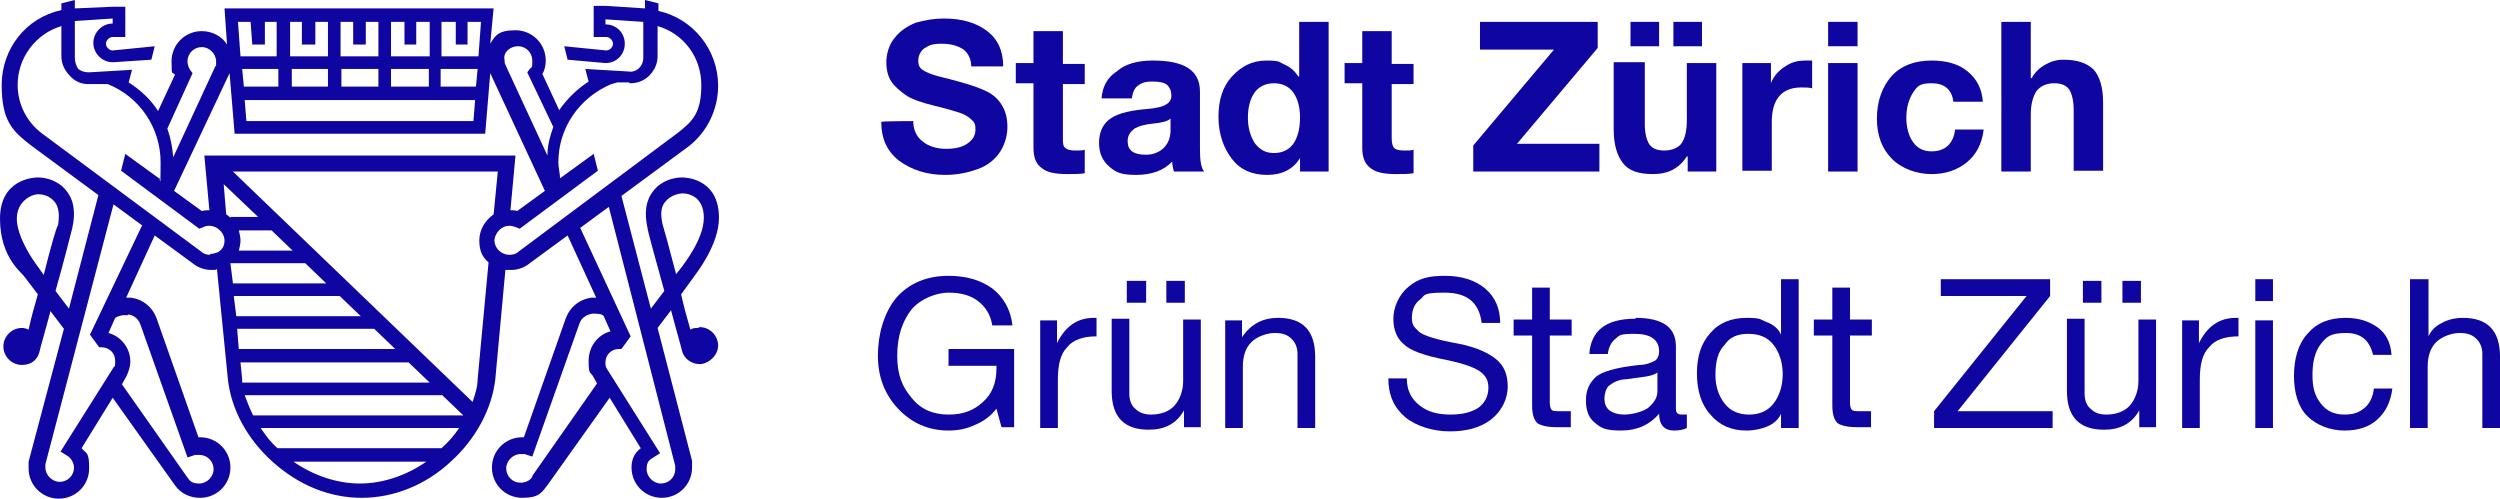
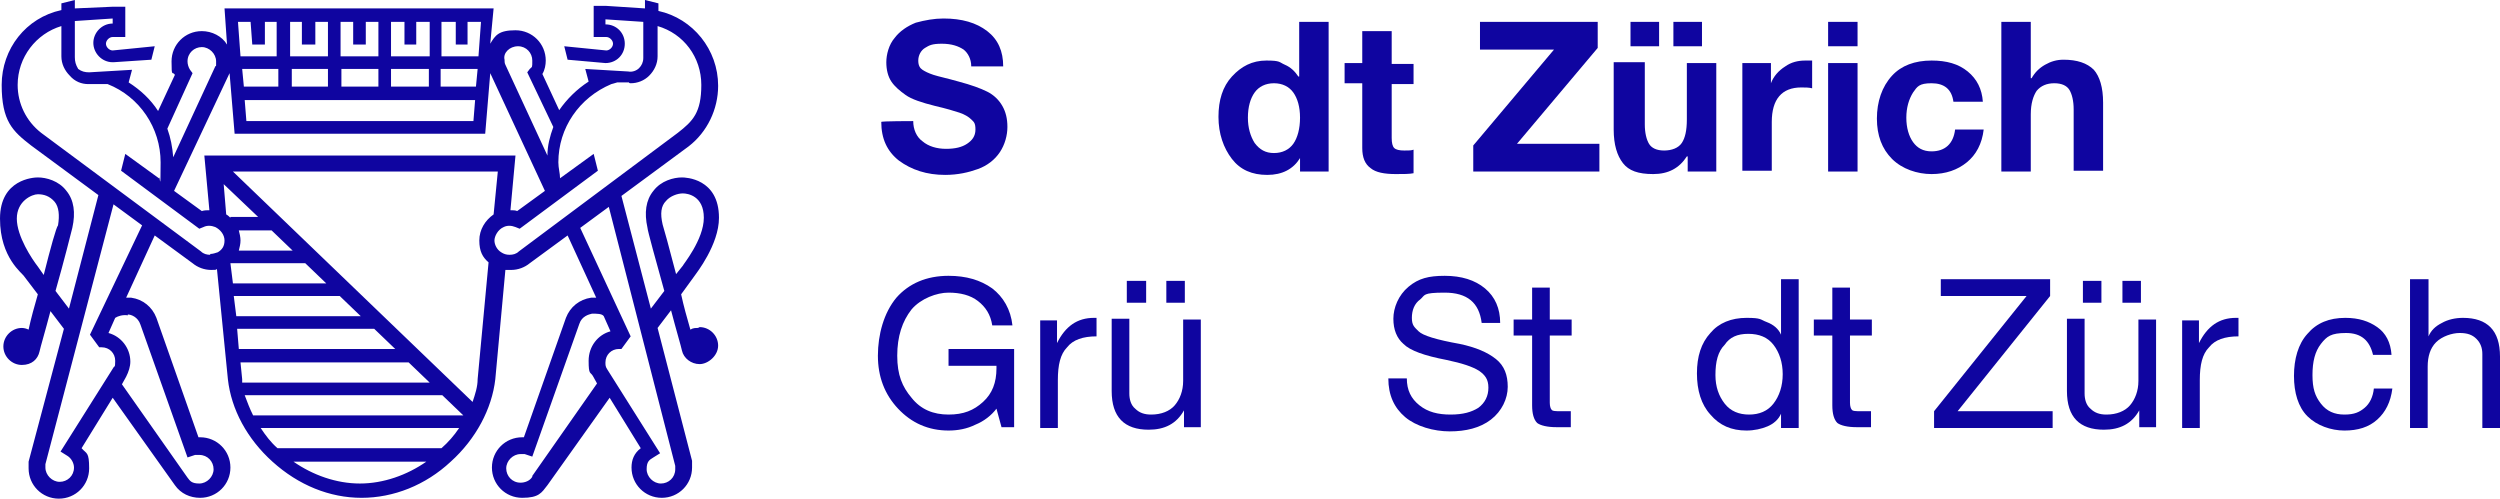
<svg xmlns="http://www.w3.org/2000/svg" version="1.1" viewBox="0 0 297.3 59.3">
  <defs>
    <style>
      .cls-1 {
        fill: #0f05a0;
      }
    </style>
  </defs>
  <g>
    <g id="Ebene_1">
      <g>
        <g id="Bildmarke">
          <path class="cls-1" d="M83,39c-.3,0-.6,0-.9.2-.4-1.4-.8-2.8-1.1-4.2l1.6-2.2c.2-.3,2.9-3.7,2.9-6.9,0-4.7-4-4.8-4.4-4.8-1,0-2.5.4-3.4,1.6-.9,1.1-1.1,2.6-.7,4.4,0,.3,1,3.9,2,7.5l-1.6,2.1-3.5-13.4,8-5.9h0c2.2-1.7,3.5-4.4,3.5-7.2,0-4.3-3-8-7.1-8.9V.4l-1.6-.4v1l-4.6-.3h-1.5v3.7h1.5c.4,0,.8.4.8.8s-.4.8-.8.8l-5-.5.4,1.6,4.5.4h0c1.3,0,2.3-1,2.3-2.3s-1-2.3-2.3-2.3v-.6l4.5.3v4.3c0,.5-.2.9-.5,1.2s-.8.5-1.3.4l-5.1-.3.4,1.5h0c-1.4.9-2.6,2.1-3.5,3.4l-2-4.3c.3-.5.4-1.1.4-1.6,0-2-1.6-3.6-3.6-3.6s-2.4.6-3,1.6l.4-4.2H26.7l.3,4.3c-.6-1-1.8-1.6-3-1.6-2,0-3.6,1.6-3.6,3.6s.1,1.1.4,1.6l-2,4.3c-.9-1.4-2.1-2.5-3.5-3.4h0l.4-1.5-5.1.3c-.5,0-.9-.1-1.3-.4-.3-.5-.4-.9-.4-1.4V2.5l4.5-.3v.6c-1.3,0-2.3,1.1-2.3,2.3s1,2.3,2.3,2.3h.1l4.5-.3.4-1.6-5,.5c-.4,0-.8-.4-.8-.8s.4-.8.8-.8h1.5V.8h-1.5l-4.5.2V0l-1.6.4v.8C3.1,2.1.2,5.8.2,10.1s1.3,5.5,3.5,7.2l8,5.9-3.5,13.5-1.6-2.1c1-3.5,1.9-7.1,2-7.5.4-1.8.2-3.3-.7-4.4-.9-1.2-2.4-1.6-3.4-1.6-.5,0-4.5.2-4.5,4.9s2.7,6.5,2.9,6.9l1.6,2.1c-.4,1.4-.8,2.8-1.1,4.2-.2-.1-.5-.2-.8-.2-1.2,0-2.2,1-2.2,2.2s1,2.2,2.2,2.2,1.9-.7,2.1-1.6h0c.1-.5.7-2.5,1.3-4.8l1.6,2.1-4.2,15.8h0c0,.3,0,.5,0,.8,0,2,1.6,3.6,3.6,3.6s3.6-1.6,3.6-3.6-.3-1.7-.9-2.4l3.7-6,7.4,10.4c.7,1,1.8,1.5,3,1.5,2,0,3.6-1.6,3.6-3.6s-1.6-3.6-3.6-3.6h-.2l-5-14.2c-.5-1.3-1.6-2.2-3-2.4h-.6l3.4-7.4,4.5,3.3c.6.5,1.4.8,2.2.8s.4,0,.7-.1l1.3,13.1c.4,3.6,2.3,7.1,5.3,9.8,3.1,2.8,6.8,4.3,10.6,4.3h0c3.8,0,7.6-1.5,10.6-4.3,3-2.7,4.9-6.3,5.3-9.8l1.2-13c.2,0,.4,0,.7,0,.8,0,1.6-.3,2.2-.8l4.5-3.3,3.4,7.4h-.6c-1.4.2-2.5,1.1-3,2.4l-5,14.2h-.2c-2,0-3.6,1.6-3.6,3.6s1.6,3.6,3.6,3.6,2.3-.6,3-1.5l7.4-10.4,3.7,6c-.8.6-1.1,1.4-1.1,2.3,0,2,1.6,3.6,3.6,3.6s3.6-1.6,3.6-3.6,0-.5,0-.8l-4.1-15.8,1.6-2.1c.6,2.3,1.2,4.3,1.3,4.8h0c.2.9,1.1,1.6,2.1,1.6s2.2-1,2.2-2.2-1-2.2-2.2-2.2ZM5.2,32.7l-.7-1h0c-.7-.9-2.5-3.6-2.5-5.7s1.8-2.9,2.5-2.9,1.4.2,2,.9c.5.6.6,1.6.4,2.8-.2.2-.9,2.7-1.7,5.9ZM61.6,5.5c1,0,1.7.8,1.7,1.7s0,.7-.3,1l-.3.4,3.1,6.5c-.4,1.1-.7,2.2-.7,3.4l-5-10.8c-.1-.2-.1-.4-.1-.6-.2-.8.6-1.6,1.6-1.6ZM50.9,10.3h-4.4v-2.1h4.5v2.1ZM45,10.3h-4.4v-2.1h4.4v2.1ZM39.1,10.3h-4.4v-2.1c0,0,4.3,0,4.3,0v2.1ZM33.1,10.3h-4.1l-.2-2.1h4.3v2.1ZM56.5,11.9l-.2,2.5h-27l-.2-2.5h27.4ZM56.6,10.3h-4.2v-2.1h4.4l-.2,2.1ZM54.2,2.6v2.7c0,0,1.4,0,1.4,0v-2.7h1.6l-.3,4.1h-4.4V2.6h1.7ZM48.1,2.6v2.7c0,0,1.4,0,1.4,0v-2.7h1.6v4.1h-4.6V2.6h1.6ZM42,2.6v2.7h1.5v-2.7h1.5v4.1h-4.5V2.6h1.5ZM35.9,2.6v2.7h1.6v-2.7c0,0,1.5,0,1.5,0v4.1h-4.5V2.6c0,0,1.4,0,1.4,0ZM29.8,2.6l.2,2.7h1.5v-2.7c-.1,0,1.4,0,1.4,0v4.1c0,0-4.3,0-4.3,0l-.3-4.1s1.5,0,1.5,0ZM27.3,8.7l.6,7.2h29.8l.6-7.2,6.5,14-3.3,2.4c-.2-.1-.5-.1-.8-.1l.6-6.5H24.3l.6,6.5c-.3,0-.6,0-.9.1l-3.3-2.4,6.6-14ZM28.4,27.4h3.9l2.5,2.4h-6.4c.1-.4.2-.8.2-1.2s-.1-.8-.2-1.2ZM27.4,25.9c-.1-.1-.3-.3-.5-.4l-.3-3.6,4.1,3.9h-3.3s0,.1,0,.1ZM22.9,8.7l-.3-.4c-.2-.3-.3-.7-.3-1,0-1,.8-1.7,1.7-1.7s1.7.8,1.7,1.7,0,.4-.1.6l-5,10.8c-.1-1.2-.3-2.3-.7-3.4l3-6.6ZM15.2,37.4c.4,0,1.2.3,1.5,1.2l5.6,15.8.9-.3c.2,0,.4,0,.5,0,1,0,1.7.8,1.7,1.7s-.8,1.7-1.7,1.7-1.1-.3-1.4-.7l-7.8-11.1.5-.9c.3-.6.5-1.2.5-1.8,0-1.6-1.1-3-2.6-3.4l.8-1.8c.3-.2.9-.4,1.5-.3ZM10.7,39.8l1.1,1.5h.3c.9,0,1.6.7,1.6,1.6s-.1.6-.2.8l-6.3,10,.8.5c.5.3.8.9.8,1.4,0,1-.8,1.7-1.7,1.7s-1.7-.8-1.7-1.7v-.4l8.1-30.9,3.4,2.5-6.2,13ZM25,30.3c-.4,0-.8-.1-1.1-.4L4.9,15.8c-1.8-1.4-2.8-3.5-2.8-5.7,0-3.3,2.2-6.1,5.2-7v3.6c0,.9.4,1.7,1,2.3.6.7,1.4,1,2.2,1h1.6c.3,0,.6,0,.7,0,3.8,1.5,6.3,5.2,6.3,9.3s-.1,1.3-.2,1.9l-4-2.9-.5,2,9.3,6.9.5-.2c.4-.2.9-.2,1.4,0,.6.3,1.1.9,1.1,1.6s-.3,1.1-.8,1.4c-.3.1-.6.2-.9.2ZM27.4,31.3h8.9l2.5,2.4h-11.1l-.3-2.4ZM27.8,35.2h12.6l2.5,2.4h-14.8l-.3-2.4ZM28.2,39.1h16.3l2.5,2.4h-18.6l-.2-2.4ZM28.8,45.1l-.2-2h20l2.5,2.4h-22.3v-.4ZM29.1,47h23.5l2.5,2.4h-25c-.4-.8-.7-1.6-1-2.4ZM42.8,57.5c-2.8,0-5.6-1-7.9-2.6h15.8c-2.3,1.6-5.1,2.6-7.9,2.6ZM52.5,53.3h-19.5c-.8-.7-1.4-1.5-2-2.4h23.6c-.6.9-1.3,1.7-2.1,2.4ZM56.8,45.1c0,.9-.3,1.8-.6,2.7l-28.5-27.4h31.5l-.5,5.1c-1,.7-1.7,1.8-1.7,3.1s.4,2,1.1,2.6l-1.3,13.9ZM61.7,29.9h0c-.3.3-.7.4-1.1.4s-.7-.1-1-.3c-.5-.3-.8-.9-.8-1.4s.4-1.3,1.1-1.6c.4-.2.9-.2,1.4,0l.5.2,9.3-6.9-.5-2-4,2.9c0-.6-.2-1.2-.2-1.9,0-4.1,2.5-7.7,6.3-9.3,0,0,.4-.1.7-.2h1.4q0,.1.2.1c.8,0,1.6-.3,2.2-.9.6-.6,1-1.4,1-2.3v-3.6c3.1.9,5.2,3.7,5.2,7s-1,4.3-2.8,5.7l-18.9,14.1ZM63.3,56.7c-.3.5-.9.7-1.4.7-1,0-1.7-.8-1.7-1.7s.8-1.7,1.7-1.7.4,0,.5,0l.9.3,5.6-15.8c.3-.9,1.1-1.1,1.5-1.2.6,0,1.2,0,1.4.3l.8,1.8c-1.5.4-2.6,1.8-2.6,3.5s.2,1.3.5,1.8l.5.9-7.7,11ZM80.3,55.4v.4c0,1-.8,1.7-1.7,1.7s-1.7-.8-1.7-1.7.3-1.1.8-1.4l.8-.5-6.3-10c-.2-.3-.2-.5-.2-.8,0-.9.7-1.6,1.6-1.6h.3l1.1-1.5-6-12.9,3.4-2.5,7.9,30.8ZM78.8,26.7c-.3-1.3-.2-2.2.4-2.8.5-.6,1.4-.9,2-.9s2.5.3,2.5,2.9-2.5,5.6-2.5,5.7l-.8,1c-.8-3.1-1.5-5.6-1.6-5.9Z" />
        </g>
        <g id="Stadt_Zürich">
          <g>
            <path class="cls-1" d="M112.2,2.2c2.2,0,3.9.5,5.2,1.5,1.3,1,1.9,2.4,1.9,4.2h-3.8c0-.9-.4-1.6-.9-2-.6-.4-1.4-.7-2.6-.7s-1.5.2-2,.5-.8.9-.8,1.5.2.9.5,1.1c.3.2.7.4,1.3.6.6.2,1.6.4,3,.8,1.5.4,2.6.8,3.4,1.2s1.4,1,1.8,1.7.6,1.5.6,2.5-.3,2.1-.9,3-1.5,1.6-2.6,2-2.4.7-3.9.7c-2.2,0-4-.6-5.5-1.7-1.4-1.1-2.1-2.6-2.1-4.6h0c0-.1,3.8-.1,3.8-.1,0,1,.4,1.9,1.1,2.4.7.6,1.7.9,2.8.9s1.9-.2,2.5-.6,1-.9,1-1.7-.2-.9-.5-1.2-.8-.6-1.4-.8-1.6-.5-2.9-.8c-1.6-.4-2.8-.8-3.5-1.3s-1.3-1-1.7-1.6c-.4-.6-.6-1.4-.6-2.3s.3-2.1,1-2.9c.6-.8,1.5-1.4,2.5-1.8,1.1-.3,2.2-.5,3.3-.5Z" />
-             <path class="cls-1" d="M126.4,3.7v3.9h2.6v2.4h-2.6v6.4c0,.6,0,1,.3,1.2.2.2.6.3,1.2.3s.8,0,1.1-.1v2.8c-.5.1-1.2.1-2.1.1-1.4,0-2.4-.2-3-.7-.7-.5-1-1.3-1-2.4v-7.7h-2.1v-2.4h2.1v-3.8h3.5Z" />
-             <path class="cls-1" d="M137.1,7.2c3.8,0,5.6,1.2,5.6,3.7v6.8c0,1.3.1,2.2.5,2.7h-3.6c-.1-.4-.2-.8-.2-1.2-1,1.1-2.5,1.6-4.3,1.6s-2.4-.3-3.2-1-1.2-1.6-1.2-2.8.4-2.1,1.1-2.7c.8-.7,2.2-1.1,4.2-1.3,1.4-.1,2.3-.3,2.7-.6.4-.2.6-.6.6-1,0-.6-.2-1-.5-1.3-.4-.3-.9-.4-1.8-.4s-1.3.2-1.7.5-.6.8-.7,1.5h-3.6c.1-1.4.7-2.5,1.8-3.2,1-.9,2.5-1.3,4.3-1.3ZM134.1,16.8c0,1.1.7,1.6,2.2,1.6s2.9-1,2.9-2.9v-1.4c-.3.3-1,.5-2.1.6-1,.1-1.7.3-2.2.6-.5.4-.8.8-.8,1.5Z" />
            <path class="cls-1" d="M158,2.6v17.8h-3.4v-1.6h0c-.8,1.3-2.1,2-3.9,2s-3.2-.6-4.2-1.9-1.6-3-1.6-5,.5-3.6,1.6-4.8,2.4-1.9,4.1-1.9,1.5.2,2.2.5,1.2.8,1.6,1.4h.1V2.6h3.5ZM148.4,14c0,1.2.3,2.2.8,3,.6.8,1.3,1.2,2.3,1.2s1.8-.4,2.3-1.1.8-1.8.8-3.1-.3-2.3-.8-3-1.3-1.1-2.3-1.1-1.8.4-2.3,1.1c-.5.7-.8,1.7-.8,3Z" />
            <path class="cls-1" d="M165.5,3.7v3.9h2.6v2.4h-2.6v6.4c0,.6.1,1,.3,1.2s.6.3,1.2.3.8,0,1.1-.1v2.8c-.5.1-1.2.1-2.1.1-1.4,0-2.4-.2-3-.7-.7-.5-1-1.3-1-2.4v-7.7h-2.1v-2.4h2.1v-3.8h3.5Z" />
            <path class="cls-1" d="M190,2.6v3.1l-9.6,11.4h9.8v3.3h-15v-3.1l9.6-11.4h-8.8v-3.3h14Z" />
            <path class="cls-1" d="M195.6,7.5v7.3c0,1,.2,1.8.5,2.3s.9.8,1.8.8,1.7-.3,2.1-.9c.4-.6.6-1.5.6-2.8v-6.7h3.5v12.9h-3.4v-1.8h-.1c-.9,1.4-2.2,2.1-4,2.1s-2.9-.4-3.6-1.3c-.7-.9-1.1-2.2-1.1-4V7.4h3.7ZM197.3,2.6v2.9h-3.4v-2.9h3.4ZM202.4,2.6v2.9h-3.4v-2.9h3.4Z" />
            <path class="cls-1" d="M214.7,7.2c.3,0,.6,0,.8,0v3.3c-.4-.1-.8-.1-1.3-.1-2.3,0-3.5,1.4-3.5,4.1v5.8h-3.5V7.5h3.4v2.4h0c.3-.8.9-1.5,1.7-2,.7-.5,1.5-.7,2.4-.7Z" />
            <path class="cls-1" d="M220.9,2.6v2.9h-3.5v-2.9h3.5ZM220.9,7.5v12.9h-3.5V7.5h3.5Z" />
            <path class="cls-1" d="M229.7,7.2c1.8,0,3.2.4,4.3,1.3,1.1.9,1.7,2.1,1.8,3.6h-3.5c-.2-1.5-1.1-2.2-2.6-2.2s-1.7.4-2.2,1.1c-.5.8-.8,1.8-.8,3s.3,2.2.8,2.9,1.2,1.1,2.2,1.1c1.6,0,2.6-.9,2.8-2.6h3.4c-.2,1.7-.9,3-2,3.9s-2.5,1.4-4.2,1.4-3.5-.6-4.7-1.8c-1.2-1.2-1.8-2.8-1.8-4.8s.6-3.8,1.8-5.1c1.1-1.2,2.7-1.8,4.7-1.8Z" />
            <path class="cls-1" d="M241.5,2.6v6.7h.1c.4-.7.9-1.2,1.6-1.6.7-.4,1.4-.6,2.2-.6,1.6,0,2.8.4,3.6,1.2.7.8,1.1,2.1,1.1,3.9v8.1h-3.5v-7.3c0-1-.2-1.8-.5-2.3s-.9-.8-1.8-.8-1.6.3-2.1.9c-.4.6-.7,1.5-.7,2.8v6.8h-3.5V2.6c-.1,0,3.5,0,3.5,0Z" />
          </g>
        </g>
        <g id="Grün_Stadt_Zürich">
          <g>
            <path class="cls-1" d="M112.8,32.8c2.1,0,3.8.5,5.2,1.5,1.3,1,2.2,2.5,2.4,4.4h-2.4c-.2-1.3-.8-2.2-1.7-2.9-.9-.7-2.1-1-3.5-1s-3.3.7-4.4,2c-1.1,1.4-1.7,3.2-1.7,5.5s.6,3.7,1.7,5c1.1,1.4,2.6,2,4.4,2s3-.5,4.1-1.5,1.6-2.3,1.6-4v-.3h-5.7v-2h7.8v9.3h-1.5l-.6-2.2c-.6.8-1.5,1.5-2.5,1.9-1,.5-2.1.7-3.2.7-2.4,0-4.4-.9-6-2.6-1.6-1.7-2.4-3.8-2.4-6.3s.7-5.1,2.2-6.9c1.5-1.7,3.6-2.6,6.2-2.6Z" />
            <path class="cls-1" d="M130.4,37.8v2.2c-1.6,0-2.8.4-3.5,1.3-.8.8-1.1,2.1-1.1,3.9v5.7h-2.1v-12.8h2v2.7h0c1-2,2.4-3,4.4-3h.3Z" />
            <path class="cls-1" d="M134.3,38.1v8.7c0,.7.2,1.4.7,1.8.5.5,1.1.7,1.9.7,1.2,0,2.2-.4,2.8-1.1s1-1.7,1-2.9v-7.3h2.1v12.8h-2v-2h0c-.9,1.6-2.3,2.3-4.2,2.3-2.9,0-4.4-1.5-4.4-4.6v-8.6h2.1v.2h0ZM136.3,33.4v2.6h-2.3v-2.6h2.3ZM140.9,33.4v2.6h-2.2v-2.6h2.2Z" />
-             <path class="cls-1" d="M152,37.8c2.9,0,4.4,1.5,4.4,4.6v8.5h-2.1v-8.8c0-.7-.2-1.3-.7-1.8s-1.1-.7-2-.7-2.1.4-2.8,1.1-1,1.7-1,2.9v7.3h-2.1v-12.8h2v2h0c1.1-1.6,2.5-2.3,4.3-2.3Z" />
            <path class="cls-1" d="M171.8,32.8c2,0,3.6.5,4.8,1.5s1.8,2.4,1.8,4.1h-2.2c-.3-2.4-1.7-3.6-4.4-3.6s-2.3.3-2.9.8c-.7.5-1,1.3-1,2.2s.3,1.1.8,1.6,2.1,1,4.9,1.5c1.9.4,3.3,1,4.3,1.8s1.4,1.9,1.4,3.3-.7,2.9-2,3.9-3,1.4-4.9,1.4-4-.6-5.3-1.7-2-2.6-2-4.6h2.2c0,1.4.5,2.4,1.5,3.2s2.2,1.1,3.7,1.1,2.5-.3,3.3-.8c.8-.6,1.2-1.4,1.2-2.4s-.4-1.5-1.1-2c-.8-.5-2-.9-3.9-1.3-2.6-.5-4.3-1.1-5.1-1.9-.8-.7-1.2-1.7-1.2-3s.6-2.8,1.8-3.8,2.4-1.3,4.3-1.3Z" />
            <path class="cls-1" d="M184.3,34.2v3.8h2.6v1.9h-2.6v8c0,.4.1.7.2.8.1.2.5.2,1.1.2h1.2v1.9h-1.7c-1.1,0-1.9-.2-2.3-.5-.4-.4-.6-1.1-.6-2.1v-8.3h-2.2v-1.9h2.2v-3.8h2.1Z" />
-             <path class="cls-1" d="M194.5,37.8c3.2,0,4.8,1.1,4.8,3.4v7.4c0,.5.2.7.7.7s.4,0,.6,0v1.6c-.4.2-.9.3-1.5.3-1.2,0-1.8-.7-1.8-2-1.1,1.3-2.6,2-4.5,2s-2.4-.3-3.1-.9c-.8-.6-1.1-1.5-1.1-2.7s.4-2,1.1-2.7c.7-.7,2.5-1.2,5.2-1.5.9,0,1.5-.3,1.9-.5.3-.2.5-.6.5-1.1,0-1.4-1-2.1-2.9-2.1s-1.8.2-2.3.6c-.5.4-.8,1-.9,1.8h-2.2c.2-2.8,2-4.2,5.5-4.2ZM190.8,47.4c0,.6.2,1.1.6,1.4.4.3,1,.5,1.8.5s2.1-.3,2.8-.8c.7-.6,1.1-1.2,1.1-2v-2.2c-.4.3-.9.4-1.5.5l-2.2.3c-.9,0-1.6.4-2.1.8-.3.3-.5.9-.5,1.5Z" />
            <path class="cls-1" d="M213.9,33.2v17.7h-2.1v-1.7h0c-.3.7-.9,1.2-1.6,1.5-.7.3-1.6.5-2.5.5-1.8,0-3.2-.6-4.3-1.9-1.1-1.2-1.6-2.9-1.6-4.9s.5-3.6,1.6-4.8c1-1.2,2.5-1.8,4.3-1.8s1.6.2,2.4.5,1.4.8,1.7,1.5h0v-6.6h2.1ZM204,44.6c0,1.4.4,2.5,1.1,3.4.7.9,1.7,1.3,2.9,1.3s2.2-.4,2.9-1.3c.7-.9,1.1-2.1,1.1-3.5s-.4-2.6-1.1-3.5c-.7-.9-1.7-1.3-3-1.3s-2.2.4-2.8,1.3c-.8.8-1.1,2-1.1,3.6Z" />
            <path class="cls-1" d="M220,34.2v3.8h2.6v1.9h-2.6v8c0,.4.1.7.2.8.1.2.5.2,1.1.2h1.2v1.9h-1.7c-1.1,0-1.9-.2-2.3-.5-.4-.4-.6-1.1-.6-2.1v-8.3h-2.2v-1.9h2.2v-3.8h2.1Z" />
            <path class="cls-1" d="M243.8,33.2v2l-11,13.7h11.3v2h-14.1v-2l11-13.7h-10.2v-2h13Z" />
            <path class="cls-1" d="M247.9,38.1v8.7c0,.7.2,1.4.7,1.8.5.5,1.1.7,1.9.7,1.2,0,2.2-.4,2.8-1.1s1-1.7,1-2.9v-7.3h2.1v12.8h-2v-2h0c-.9,1.6-2.3,2.3-4.2,2.3-2.9,0-4.4-1.5-4.4-4.6v-8.6h2.1v.2h0ZM249.9,33.4v2.6h-2.2v-2.6h2.2ZM254.6,33.4v2.6h-2.2v-2.6h2.2Z" />
            <path class="cls-1" d="M266.2,37.8v2.2c-1.6,0-2.8.4-3.5,1.3-.8.8-1.1,2.1-1.1,3.9v5.7h-2.1v-12.8h2v2.7h0c1-2,2.4-3,4.4-3h.3Z" />
-             <path class="cls-1" d="M270.3,33.2v2.6h-2.1v-2.6h2.1ZM270.3,38.1v12.8h-2.1v-12.8h2.1Z" />
            <path class="cls-1" d="M278.9,37.8c1.6,0,2.8.4,3.8,1.1,1,.7,1.6,1.8,1.7,3.3h-2.2c-.4-1.7-1.4-2.6-3.2-2.6s-2.3.4-3,1.3c-.7.9-1,2.1-1,3.7s.3,2.5,1,3.4,1.6,1.3,2.8,1.3,1.8-.3,2.4-.8,1-1.3,1.1-2.3h2.2c-.2,1.6-.8,2.8-1.8,3.7s-2.3,1.3-3.9,1.3-3.3-.6-4.4-1.7-1.6-2.8-1.6-4.8.5-3.8,1.6-5c1.1-1.3,2.6-1.9,4.5-1.9Z" />
            <path class="cls-1" d="M288.8,33.2v6.8h0c.3-.7.8-1.2,1.6-1.6.7-.4,1.6-.6,2.5-.6,2.9,0,4.4,1.5,4.4,4.6v8.5h-2.1v-8.8c0-.7-.2-1.3-.7-1.8s-1.1-.7-2-.7-2.1.4-2.8,1.1-1,1.7-1,2.9v7.3h-2.1v-17.7h2.2Z" />
          </g>
        </g>
      </g>
    </g>
  </g>
</svg>